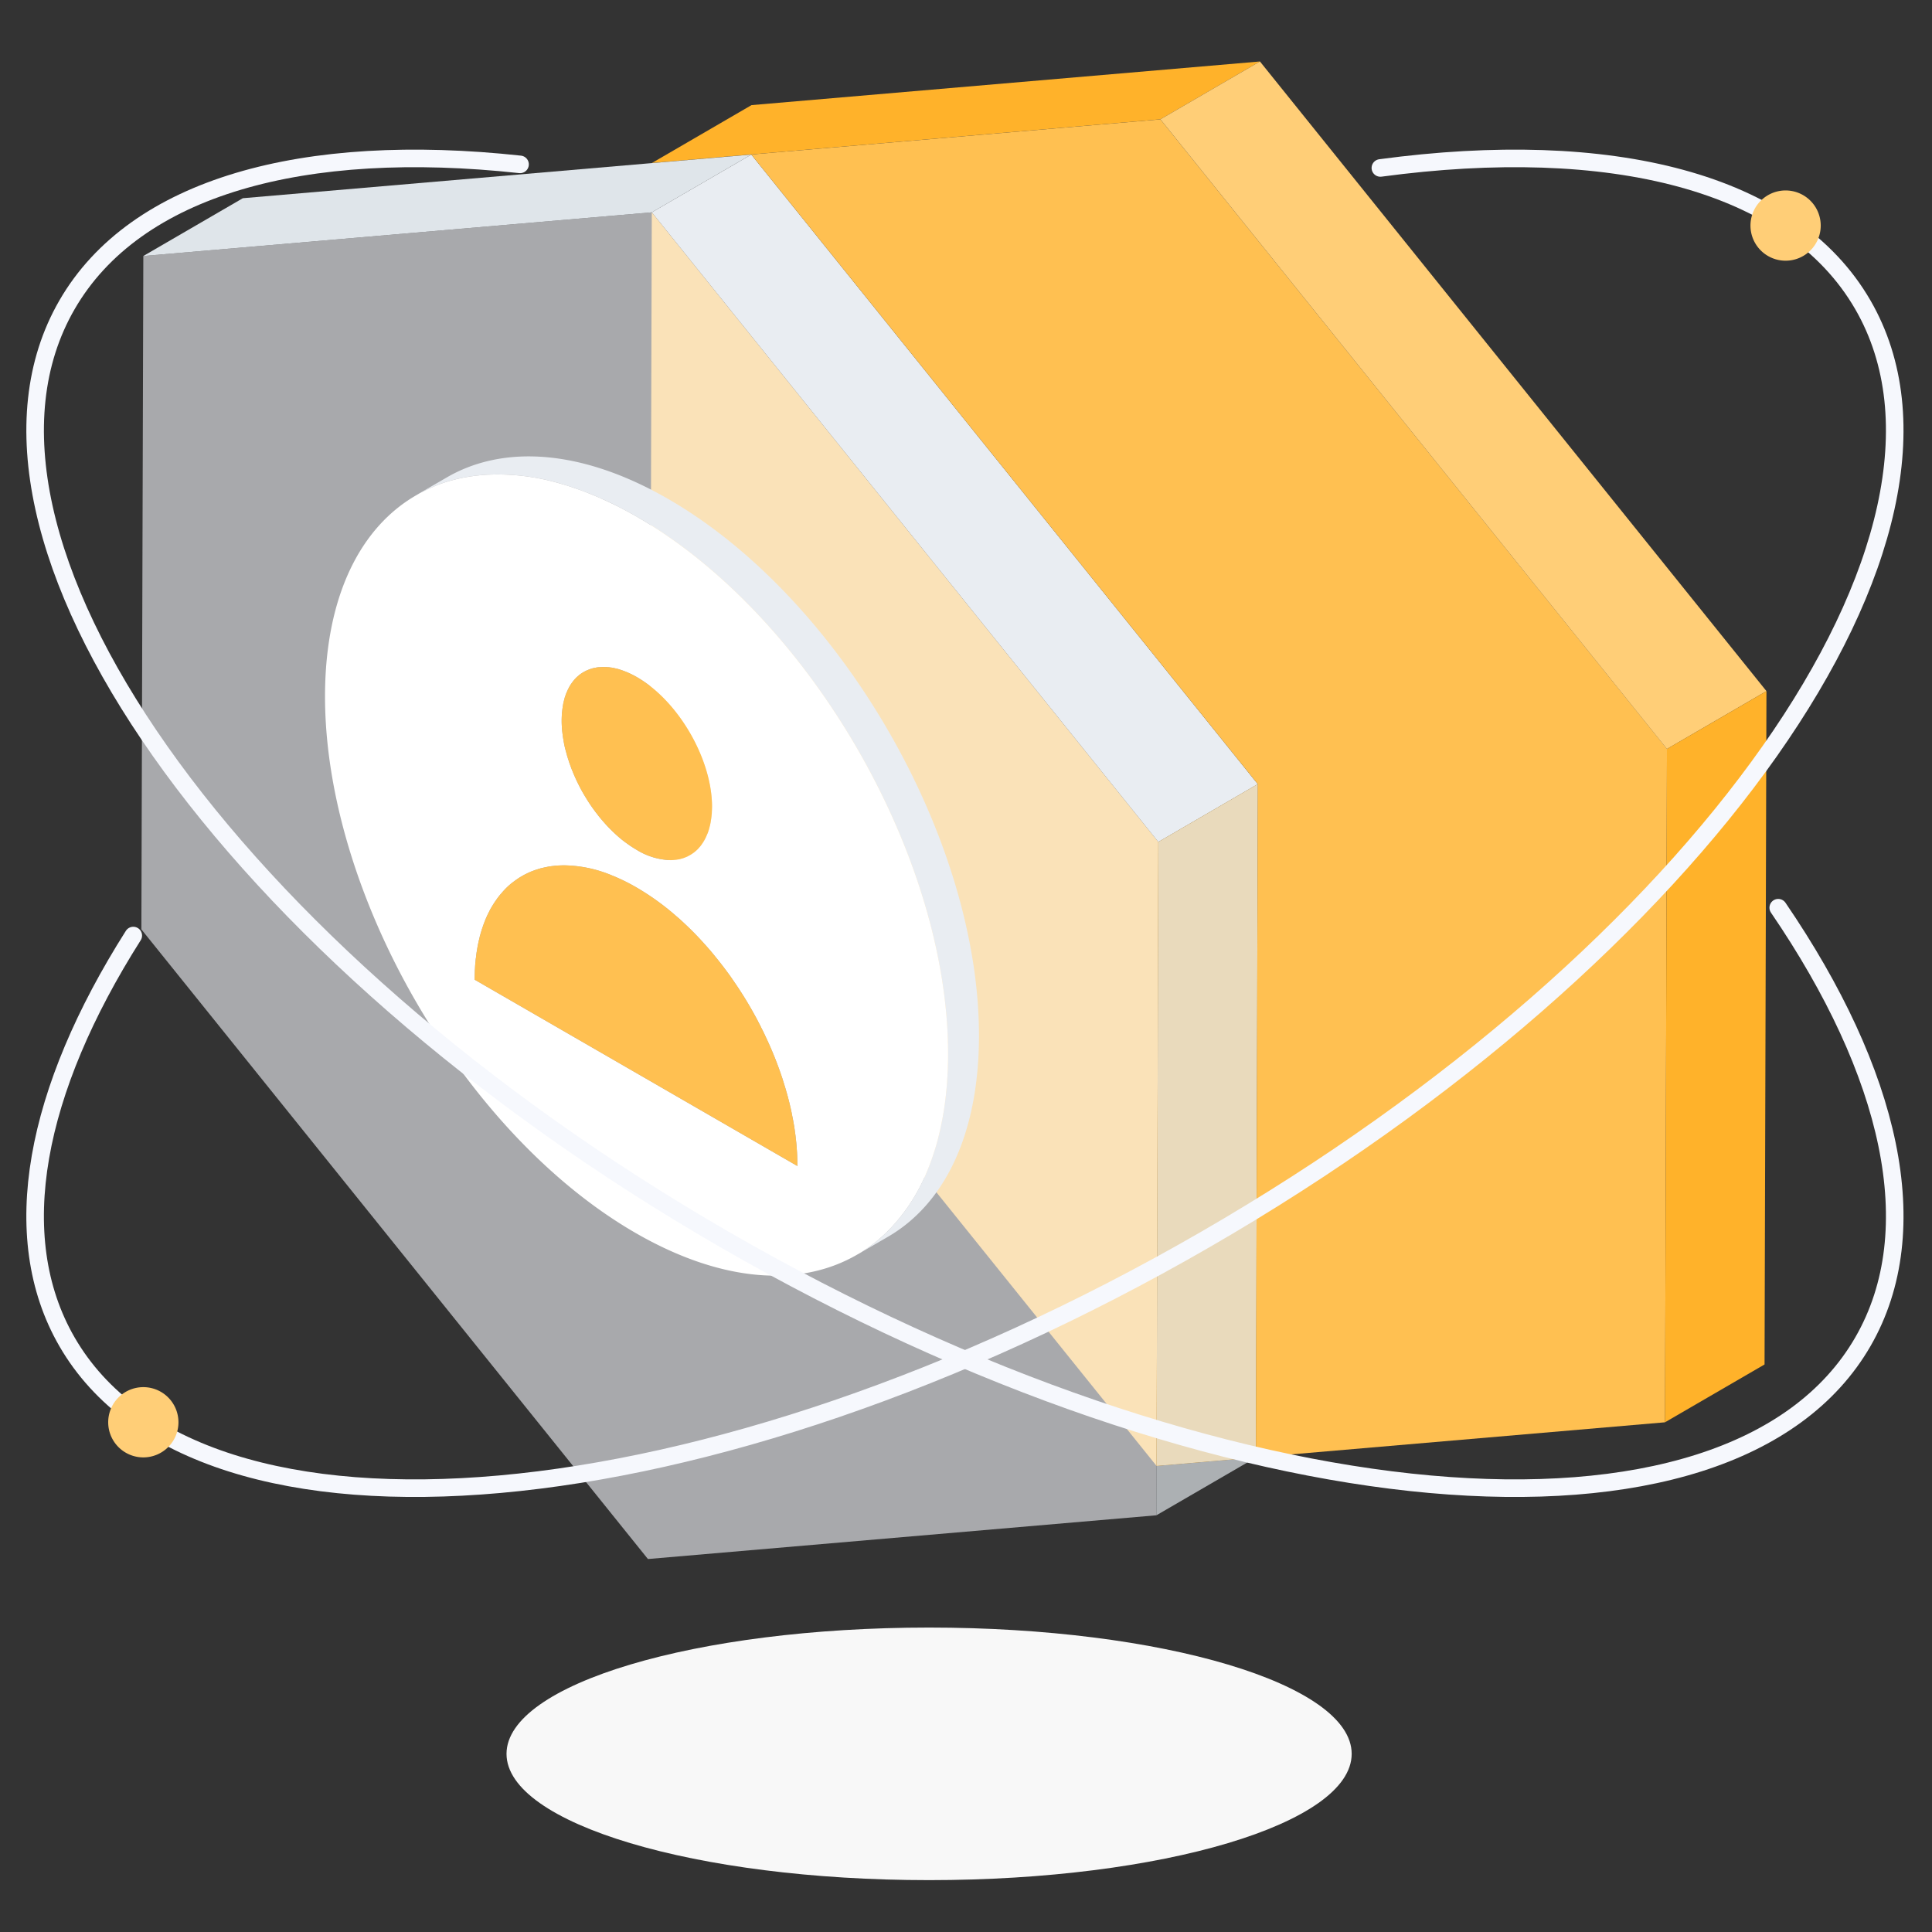
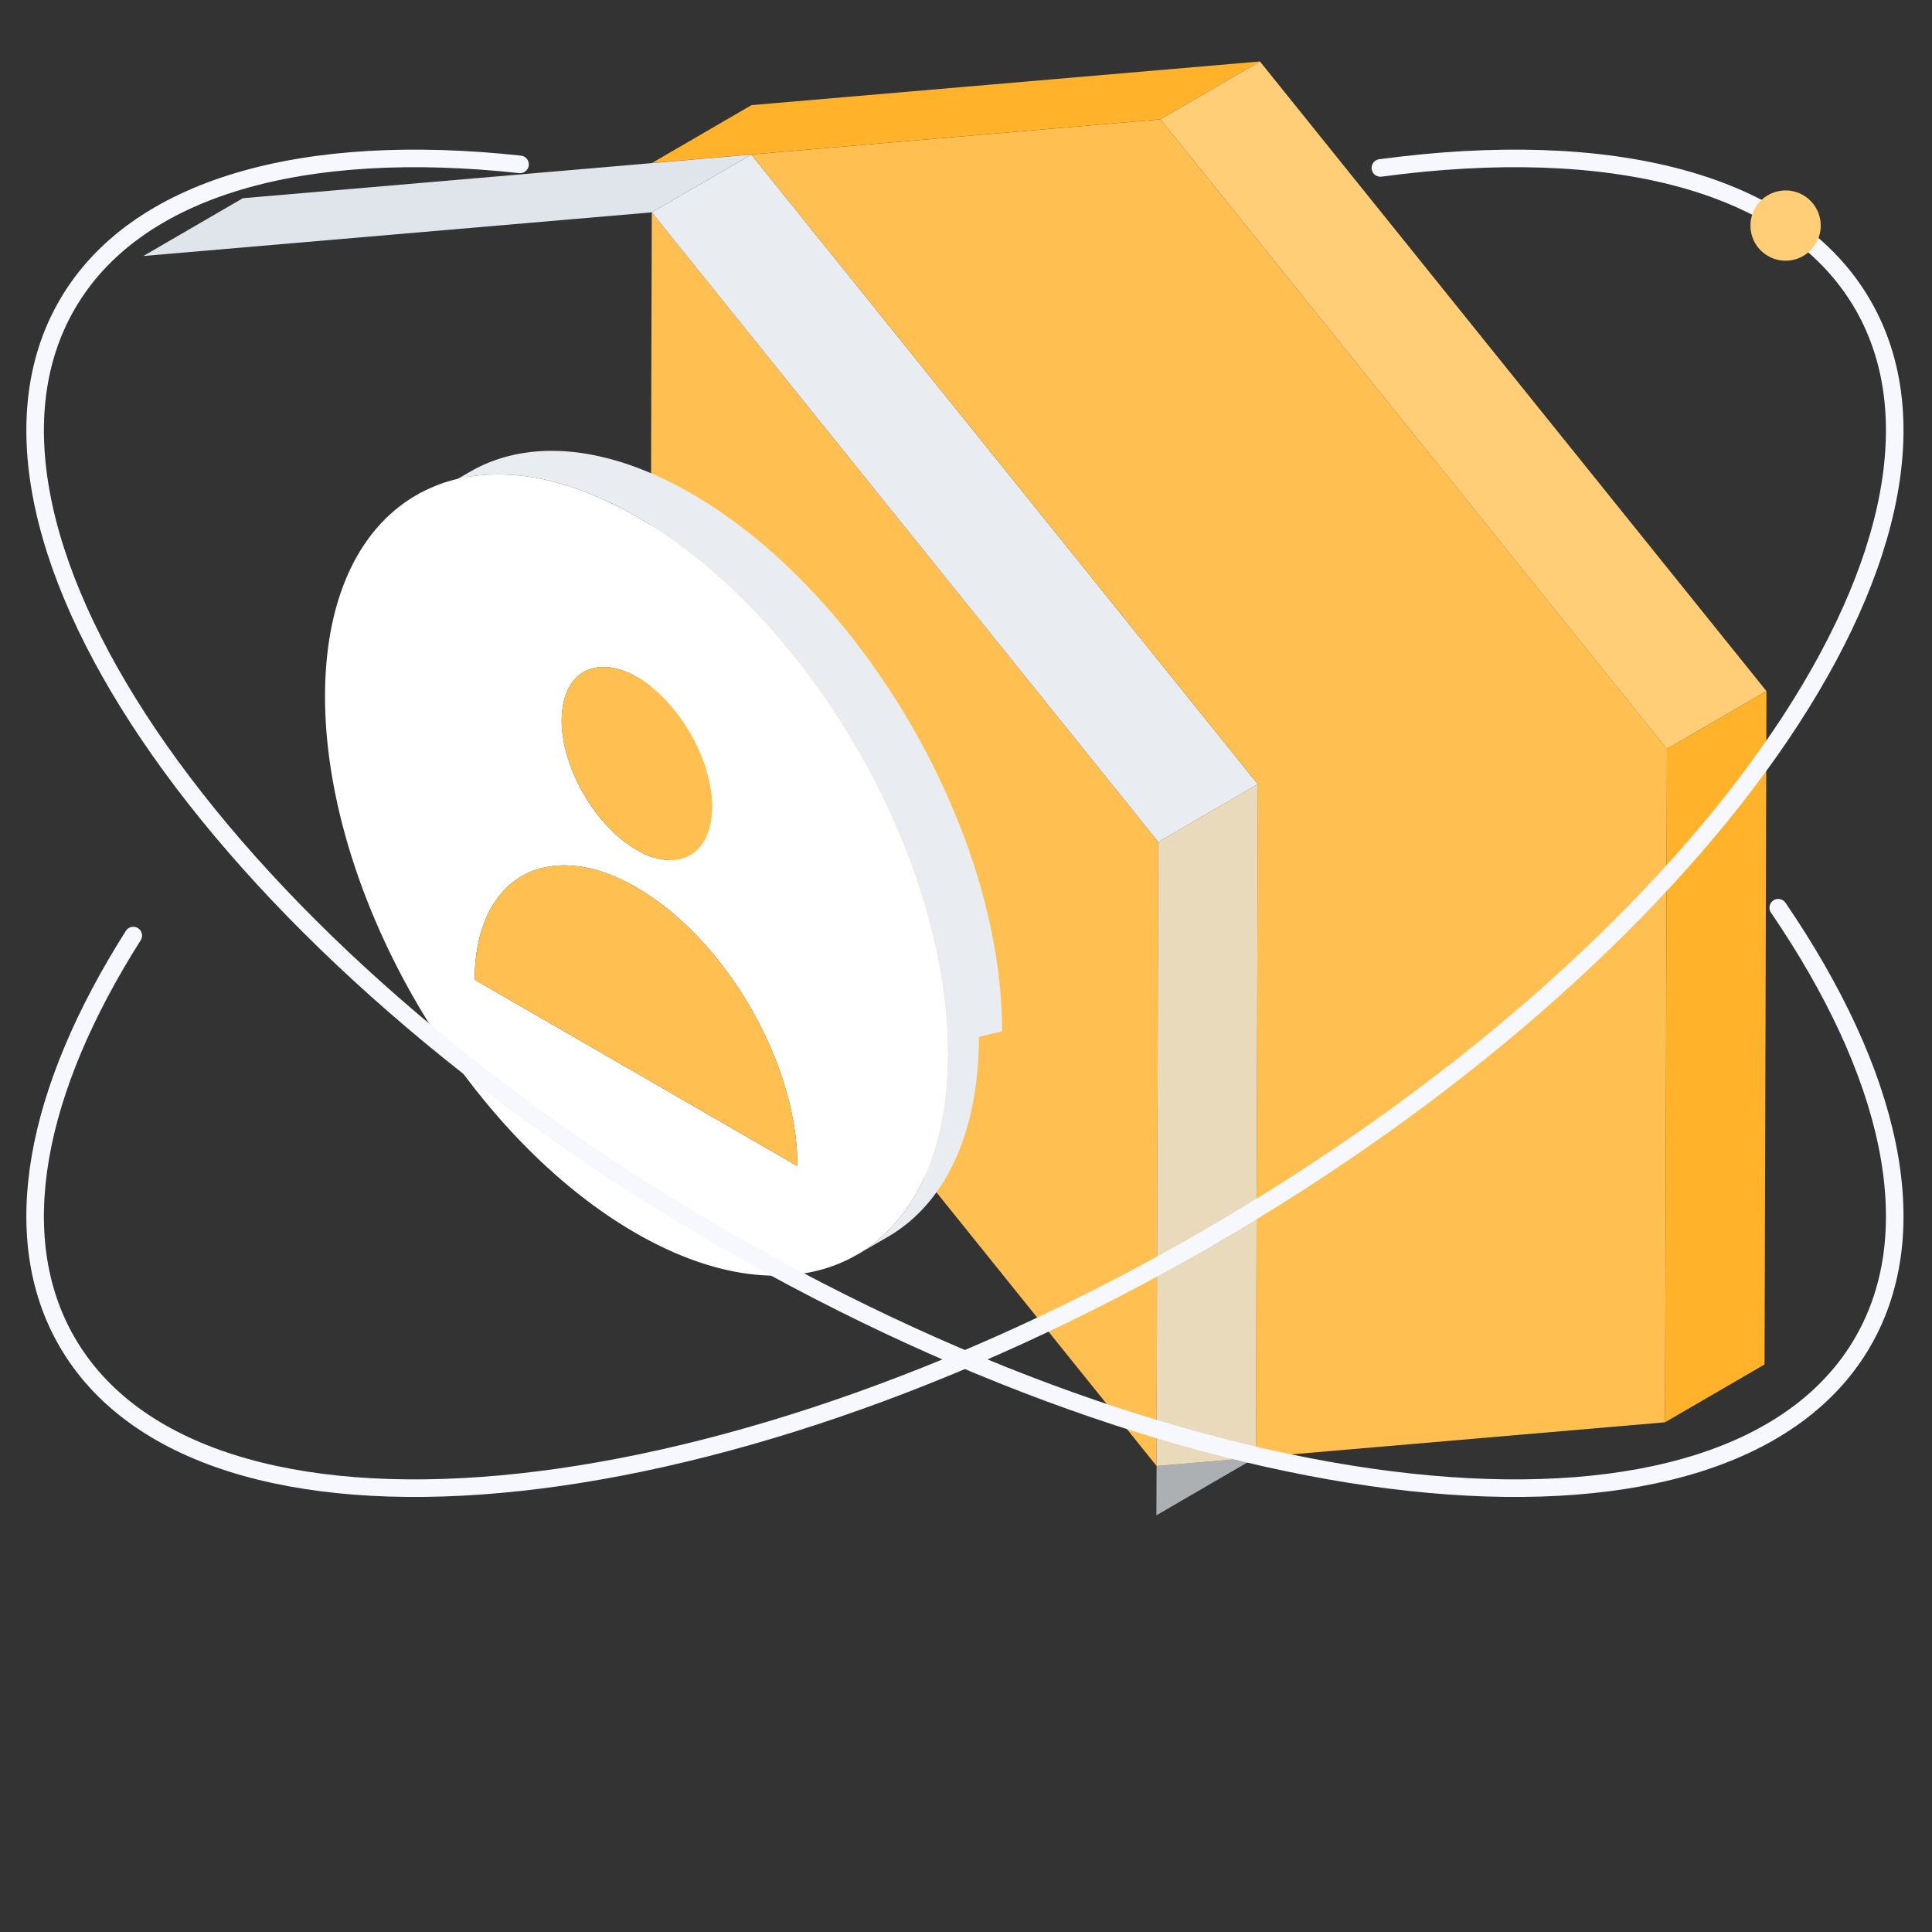
<svg xmlns="http://www.w3.org/2000/svg" width="220" height="220" viewBox="0 0 220 220">
  <rect x="0" y="0" width="220" height="220" fill="#333333" stroke="none" />
  <defs>
    <clipPath id="clip-path">
      <rect id="矩形_175" data-name="矩形 175" width="213.756" height="207.094" fill="none" />
    </clipPath>
    <clipPath id="clip-path-3">
      <rect id="矩形_171" data-name="矩形 171" width="115.8" height="153.35" transform="translate(13.101 17.179)" fill="none" />
    </clipPath>
    <clipPath id="clip-path-4">
      <rect id="矩形_172" data-name="矩形 172" width="11.33" height="6.59" transform="translate(128.681 158.959)" fill="none" />
    </clipPath>
    <clipPath id="clip-path-5">
      <rect id="矩形_173" data-name="矩形 173" width="11.53" height="77.64" transform="translate(128.701 82.289)" fill="none" />
    </clipPath>
  </defs>
  <g id="组_524" data-name="组 524" transform="translate(-1296 -1996)">
    <rect id="矩形_29" data-name="矩形 29" width="220" height="220" transform="translate(1296 1996)" fill="#e9eef7" opacity="0" />
    <g id="组_523" data-name="组 523" transform="translate(1299 2003)">
      <g id="组_522" data-name="组 522" clip-path="url(#clip-path)">
        <g id="组_521" data-name="组 521">
          <g id="组_520" data-name="组 520" clip-path="url(#clip-path)">
-             <path id="路径_176" data-name="路径 176" d="M150.918,192.714c0,7.941-21.544,14.38-48.12,14.38s-48.12-6.439-48.12-14.38,21.544-14.381,48.12-14.381,48.12,6.439,48.12,14.381" fill="#f8f8f8" />
            <path id="路径_177" data-name="路径 177" d="M71.242,11.556,82.575,4.97,140.471,0,129.138,6.586Z" fill="#ffb22a" />
            <path id="路径_178" data-name="路径 178" d="M82.551,10.6l-11.33,6.58-57.9,4.971,11.33-6.58,46.59-4Z" fill="#dfe5ea" />
            <path id="路径_179" data-name="路径 179" d="M128.9,88.879l-.2,71.05L71.02,88.23l.2-71.051Z" fill="#ffc051" />
            <g id="组_513" data-name="组 513" opacity="0.6">
              <g id="组_512" data-name="组 512">
                <g id="组_511" data-name="组 511" clip-path="url(#clip-path-3)">
-                   <path id="路径_180" data-name="路径 180" d="M71.221,17.179l-57.9,4.971L13.1,98.829l57.681,71.7,57.9-4.981.02-5.62.2-71.05Z" fill="#f6f8fd" />
-                 </g>
+                   </g>
              </g>
            </g>
            <path id="路径_181" data-name="路径 181" d="M140.23,82.289l-11.33,6.59-57.68-71.7L82.55,10.6Z" fill="#e9edf2" />
            <g id="组_516" data-name="组 516" opacity="0.7">
              <g id="组_515" data-name="组 515">
                <g id="组_514" data-name="组 514" clip-path="url(#clip-path-4)">
                  <path id="路径_182" data-name="路径 182" d="M140.011,158.959v.01l-11.33,6.58.02-5.62Z" fill="#dfe5ea" />
                </g>
              </g>
            </g>
            <path id="路径_183" data-name="路径 183" d="M140.23,82.289l-.22,76.67-11.309.97.2-71.05Z" fill="#ffc051" />
            <g id="组_519" data-name="组 519" opacity="0.7">
              <g id="组_518" data-name="组 518">
                <g id="组_517" data-name="组 517" clip-path="url(#clip-path-5)">
                  <path id="路径_184" data-name="路径 184" d="M140.23,82.289l-.22,76.67-11.309.97.2-71.05Z" fill="#dfe5ea" />
                </g>
              </g>
            </g>
            <path id="路径_185" data-name="路径 185" d="M186.82,78.279l-.22,76.68-46.59,4,.22-76.67L82.55,10.6l-11.309.971v-.01l57.9-4.97Z" fill="#ffc051" />
            <path id="路径_186" data-name="路径 186" d="M129.138,6.586,140.471,0,198.15,71.7l-11.333,6.586Z" fill="#ffce77" />
            <path id="路径_187" data-name="路径 187" d="M186.816,78.282,198.149,71.7l-.217,76.674L186.6,154.956Z" fill="#ffb22a" />
            <path id="路径_188" data-name="路径 188" d="M89.586,124.909c.32-.19.64-.391.939-.6-.2.151-.409.281-.619.42-.1.061-.21.12-.32.181" fill="#ffce77" />
            <path id="路径_189" data-name="路径 189" d="M96.656,115.5a20.523,20.523,0,0,0,.63-2.34,20.031,20.031,0,0,1-.63,2.34" fill="#ffce77" />
-             <path id="路径_190" data-name="路径 190" d="M51.3,101.316a2.675,2.675,0,0,0-.05.312v-.052a.268.268,0,0,0,.01-.089c.01-.03.01-.061.019-.091a.25.25,0,0,1,.021-.08" fill="#f2ebe5" />
            <path id="路径_191" data-name="路径 191" d="M58.287,91.956l-.011.011v-.011Z" fill="#ffc051" />
            <path id="路径_192" data-name="路径 192" d="M58.287,91.956l-.011.011v-.011Z" fill="#ffc051" />
            <path id="路径_193" data-name="路径 193" d="M63.457,69.517a1.151,1.151,0,0,1,.25-.12,2.211,2.211,0,0,0-.34.18l.09-.06" fill="#f2ebe5" />
            <path id="路径_194" data-name="路径 194" d="M65.487,68.946v.01c-.1,0-.2.011-.3.02a1.471,1.471,0,0,1,.3-.03" fill="#f2ebe5" />
            <path id="路径_195" data-name="路径 195" d="M64.047,84.377a.2.2,0,0,1-.03-.051c.009,0,.009.011.02.021s.01.019.01.03" fill="#f2ebe5" />
            <path id="路径_196" data-name="路径 196" d="M77.3,88.517c-.01.02-.03.05-.04.07.01-.02.01-.04.019-.05s.021-.01.021-.02" fill="#ffc051" />
            <path id="路径_197" data-name="路径 197" d="M61.566,71.746a1.261,1.261,0,0,0-.079.2c-.011-.019,0-.03.01-.05.019-.049.049-.1.069-.15" fill="#ffc051" />
-             <path id="路径_198" data-name="路径 198" d="M108.477,111.066c-.03,11.191-3.98,19.062-10.351,22.76l-3.139,1.82c.069-.049.139-.089.21-.139.2-.121.389-.25.569-.379s.38-.272.561-.412.37-.279.549-.43a12.676,12.676,0,0,0,1.04-.93,4.8,4.8,0,0,0,.5-.509,20.763,20.763,0,0,0,4.15-6.48c.08-.18.15-.36.221-.551.15-.379.3-.78.429-1.18.09-.269.18-.548.271-.829a.431.431,0,0,1,.02-.061c.111-.368.22-.75.32-1.14v-.018c.11-.4.21-.811.291-1.232.158-.739.3-1.509.419-2.3.01-.11.029-.231.049-.341.05-.43.111-.86.151-1.3.039-.4.079-.82.109-1.241,0-.079.01-.159.01-.239.04-.441.06-.89.07-1.349.021-.482.03-.971.03-1.471.06-22.511-15.769-49.92-35.36-61.23-.71-.41-1.43-.8-2.13-1.16-.62-.32-1.228-.61-1.839-.881s-1.211-.53-1.81-.758-1.19-.451-1.779-.641-1.17-.37-1.741-.521a25.018,25.018,0,0,0-7.78-.869c-.2,0-.4.02-.6.039-.169.011-.339.032-.509.05a4.716,4.716,0,0,0-.631.081,4.338,4.338,0,0,0-.52.08c-.21.031-.42.071-.62.11-.309.06-.61.13-.91.211-.359.089-.729.2-1.09.309a14.949,14.949,0,0,0-1.491.58,5.771,5.771,0,0,0-.629.29,2.284,2.284,0,0,0-.29.14,5.775,5.775,0,0,0-.64.339l-.121.06,3.411-1.979c6.451-3.75,15.39-3.221,25.241,2.471,19.588,11.308,35.429,38.719,35.359,61.228" fill="#e9edf2" />
+             <path id="路径_198" data-name="路径 198" d="M108.477,111.066c-.03,11.191-3.98,19.062-10.351,22.76l-3.139,1.82c.069-.049.139-.089.21-.139.2-.121.389-.25.569-.379s.38-.272.561-.412.37-.279.549-.43a12.676,12.676,0,0,0,1.04-.93,4.8,4.8,0,0,0,.5-.509,20.763,20.763,0,0,0,4.15-6.48c.08-.18.15-.36.221-.551.15-.379.3-.78.429-1.18.09-.269.18-.548.271-.829a.431.431,0,0,1,.02-.061c.111-.368.22-.75.32-1.14v-.018c.11-.4.21-.811.291-1.232.158-.739.3-1.509.419-2.3.01-.11.029-.231.049-.341.05-.43.111-.86.151-1.3.039-.4.079-.82.109-1.241,0-.079.01-.159.01-.239.04-.441.06-.89.07-1.349.021-.482.03-.971.03-1.471.06-22.511-15.769-49.92-35.36-61.23-.71-.41-1.43-.8-2.13-1.16-.62-.32-1.228-.61-1.839-.881s-1.211-.53-1.81-.758-1.19-.451-1.779-.641-1.17-.37-1.741-.521a25.018,25.018,0,0,0-7.78-.869c-.2,0-.4.02-.6.039-.169.011-.339.032-.509.05a4.716,4.716,0,0,0-.631.081,4.338,4.338,0,0,0-.52.08a14.949,14.949,0,0,0-1.491.58,5.771,5.771,0,0,0-.629.29,2.284,2.284,0,0,0-.29.14,5.775,5.775,0,0,0-.64.339l-.121.06,3.411-1.979c6.451-3.75,15.39-3.221,25.241,2.471,19.588,11.308,35.429,38.719,35.359,61.228" fill="#e9edf2" />
            <path id="路径_199" data-name="路径 199" d="M95.2,135.507c-.07.05-.141.09-.21.14-.11.07-.23.139-.351.2.191-.111.38-.22.561-.34" fill="#f2ebe5" />
-             <path id="路径_200" data-name="路径 200" d="M64.037,84.347c-.01-.01-.01-.021-.02-.021a.208.208,0,0,0,.03.051c0-.01-.01-.02-.01-.03m-.58-14.83-.09.059a2.3,2.3,0,0,1,.34-.179,1.151,1.151,0,0,0-.25.12m2.031-.57a1.391,1.391,0,0,0-.3.03c.1-.01.2-.021.3-.021a3.919,3.919,0,0,1,.46,0,2.457,2.457,0,0,0-.46-.009m29.149,66.9c.12-.061.24-.13.351-.2.069-.05.139-.09.21-.14-.181.12-.371.23-.561.34" fill="#f2ebe5" />
            <path id="路径_201" data-name="路径 201" d="M69.6,51.887c-.71-.41-1.43-.8-2.13-1.16-.62-.311-1.23-.6-1.84-.88s-1.21-.52-1.81-.76-1.19-.44-1.78-.64-1.17-.36-1.74-.52a24.963,24.963,0,0,0-7.78-.87c-.2,0-.4.02-.6.04-.17.01-.34.03-.51.05a4.556,4.556,0,0,0-.631.08,4.158,4.158,0,0,0-.519.08c-.21.03-.42.07-.62.109-.31.061-.611.131-.91.211-.36.09-.73.2-1.09.31a14.837,14.837,0,0,0-1.49.58,5.888,5.888,0,0,0-.63.29,2.591,2.591,0,0,0-.29.14,5.775,5.775,0,0,0-.64.339c-6.5,3.63-10.54,11.551-10.58,22.871-.06,22.52,15.769,49.93,35.36,61.24,9.88,5.7,18.82,6.22,25.27,2.45.19-.11.38-.22.56-.34.2-.12.39-.25.57-.38s.38-.27.56-.41.37-.28.55-.431c.36-.3.71-.609,1.04-.929.17-.17.34-.34.5-.51a20.8,20.8,0,0,0,4.15-6.48c.08-.18.15-.36.22-.55.15-.38.3-.781.43-1.18.09-.27.18-.55.27-.83a.431.431,0,0,1,.02-.061c.11-.369.22-.75.32-1.139v-.02c.11-.4.2-.81.29-1.23.159-.74.3-1.51.42-2.3.01-.11.03-.23.05-.34.05-.431.11-.86.15-1.3.039-.4.08-.819.11-1.239,0-.08.01-.16.01-.24.03-.441.06-.89.07-1.35q.03-.72.03-1.47c.06-22.51-15.77-49.92-35.36-61.23m-8.62,22.54a2.574,2.574,0,0,1,.03-.391c.03-.259.06-.519.11-.769a.585.585,0,0,1,.02-.13c.03-.141.06-.28.1-.42.03-.12.06-.24.09-.35.01-.01.01-.01.01-.02.01-.04.03-.08.04-.11.03-.09.06-.19.1-.281l.01-.009c-.01-.02,0-.031.01-.05.02-.05.05-.1.07-.151l.03-.059c.01-.03.03-.07.04-.1.03-.06.06-.131.09-.18a3.412,3.412,0,0,1,.21-.38.927.927,0,0,1,.1-.15c.01-.01.01-.02.02-.03a3.727,3.727,0,0,1,.23-.311,2.619,2.619,0,0,1,.26-.3,1.141,1.141,0,0,1,.11-.11A1.679,1.679,0,0,1,62.8,70c.06-.049.12-.1.17-.149a.539.539,0,0,0,.08-.061,3.746,3.746,0,0,1,.32-.209l.09-.06a1.151,1.151,0,0,1,.25-.12l.01-.01a.086.086,0,0,1,.059-.03.04.04,0,0,1,.031-.01c.02-.01.03-.02.05-.02a1.339,1.339,0,0,1,.13-.06c.05-.021.11-.04.17-.061a.512.512,0,0,1,.17-.059c.01,0,.03-.01.04-.01a.772.772,0,0,1,.26-.07c.02-.01.05-.01.08-.02s.08-.011.12-.02a.06.06,0,0,0,.04-.01,1.205,1.205,0,0,1,.28-.04h.04a1.388,1.388,0,0,1,.3-.03,2.454,2.454,0,0,1,.46.009.691.691,0,0,1,.2.011.013.013,0,0,1,.02,0h.04a2.777,2.777,0,0,1,.39.05c.01-.01.01-.01.02,0h.02a3.166,3.166,0,0,1,.43.09h.02a3.745,3.745,0,0,1,.45.12,9.68,9.68,0,0,1,2.01.89c4.72,2.73,8.54,9.339,8.53,14.77,0,.19-.01.38-.02.56a2.6,2.6,0,0,1-.031.41,6.477,6.477,0,0,1-.089.65,1.986,1.986,0,0,1-.04.239,3.123,3.123,0,0,1-.1.42,1.158,1.158,0,0,1-.05.2,1.565,1.565,0,0,1-.06.2c-.01.02-.01.05-.02.07a4.089,4.089,0,0,1-.21.52c0,.02-.01.03-.02.049a1.064,1.064,0,0,1-.04.1l-.09.18c0,.009-.01.02-.01.03s-.03.05-.04.07-.02.03-.03.05a1.6,1.6,0,0,1-.1.17.161.161,0,0,1-.04.07v.01h-.01a.233.233,0,0,1-.04.069,1.35,1.35,0,0,1-.09.131.863.863,0,0,1-.11.159l-.02.021a1.237,1.237,0,0,1-.17.21.635.635,0,0,1-.07.08,1.381,1.381,0,0,1-.2.21,2.768,2.768,0,0,1-.25.22.755.755,0,0,1-.14.11,1.464,1.464,0,0,1-.13.09.847.847,0,0,1-.11.08.037.037,0,0,1-.03.01.551.551,0,0,1-.14.09c-.02.01-.04.03-.06.03a2.061,2.061,0,0,1-.42.21.142.142,0,0,1-.06.02,2.458,2.458,0,0,1-.48.159.036.036,0,0,1-.031.011,1.2,1.2,0,0,1-.259.06.772.772,0,0,1-.15.02.5.5,0,0,1-.12.02c-.03,0-.06.01-.09.01a.139.139,0,0,1-.06.009h-.04a3.242,3.242,0,0,1-.45.031,7.818,7.818,0,0,1-3.87-1.18c-.15-.09-.29-.17-.44-.271a6.866,6.866,0,0,1-.6-.409c-.23-.16-.46-.33-.68-.51a15.6,15.6,0,0,1-1.21-1.1c-.27-.26-.531-.54-.77-.82-.19-.21-.38-.44-.57-.67-.07-.09-.15-.19-.22-.29-.15-.18-.29-.37-.43-.57-.18-.24-.35-.5-.52-.75a.188.188,0,0,1-.03-.05c-.01,0-.01-.01-.02-.02a.05.05,0,0,0-.02-.04c-.18-.29-.36-.58-.53-.87-.19-.32-.37-.66-.54-1l-.09-.18c-.11-.221-.22-.45-.32-.681-.03-.059-.05-.12-.08-.179l-.01-.01c0-.01-.01-.02-.01-.03l-.06-.151c-.05-.109-.1-.229-.14-.339q-.12-.27-.21-.541a1.4,1.4,0,0,1-.07-.189l-.12-.33c-.01-.04-.021-.07-.03-.11l-.06-.18a2.582,2.582,0,0,1-.08-.26c-.06-.17-.1-.35-.15-.53s-.1-.35-.14-.521a8.824,8.824,0,0,1-.17-.869c-.04-.22-.08-.44-.1-.66a.782.782,0,0,1-.02-.15c-.03-.2-.05-.4-.06-.6,0-.07-.01-.15-.01-.23a.491.491,0,0,1-.01-.121c-.01-.179-.01-.349-.01-.529,0-.2.01-.39.02-.58m-9.93,30.13c0-.3.01-.6.02-.891,0-.139.01-.279.02-.42q.015-.389.06-.779a3.859,3.859,0,0,1,.06-.49c.01-.12.02-.24.04-.35v-.05a.277.277,0,0,0,.01-.09c.01-.031.01-.06.019-.09a.237.237,0,0,1,.021-.08.59.59,0,0,1,.02-.14c.03-.221.07-.431.11-.63.05-.261.11-.511.17-.75.01-.051.02-.091.03-.14s.03-.121.05-.18c.05-.191.11-.39.17-.57v-.02c.05-.15.1-.3.15-.44.02-.06.04-.12.06-.17.05-.14.1-.27.15-.4.09-.23.19-.45.29-.671.06-.129.13-.269.2-.4a4.639,4.639,0,0,1,.27-.5c.1-.17.2-.33.3-.49l.06-.09a1.893,1.893,0,0,1,.13-.18c.069-.11.15-.22.23-.33a.166.166,0,0,0,.04-.051,5.078,5.078,0,0,1,.36-.439c.1-.11.189-.231.29-.33a7.028,7.028,0,0,1,.68-.66c.01-.01.03-.02.04-.04.09-.07.179-.15.28-.22.16-.12.32-.24.48-.35a1.3,1.3,0,0,1,.15-.1,1.373,1.373,0,0,1,.2-.13c.13-.08.27-.16.41-.24.01-.01.02-.01.03-.02l.3-.15c.14-.071.27-.13.41-.19a2.331,2.331,0,0,1,.28-.11,3.618,3.618,0,0,1,.35-.13l.09-.03c.06-.02.13-.04.2-.06v-.011h.011a2.5,2.5,0,0,0,.27-.079l.27-.06c.15-.04.31-.071.46-.1a3.865,3.865,0,0,1,.489-.08.133.133,0,0,1,.061-.01c.03,0,.05-.01.08-.01.06-.01.12-.01.18-.02.15-.02.31-.03.47-.04.22-.01.44-.021.67-.021a14.625,14.625,0,0,1,5.52,1.181c.35.14.71.3,1.07.47q.825.39,1.65.87a28.817,28.817,0,0,1,4.58,3.31c.27.22.53.46.79.71.35.32.7.66,1.05,1.01q.7.705,1.379,1.47c.231.25.451.51.681.77a.138.138,0,0,0,.03.04c.23.27.45.549.67.82.51.63,1,1.28,1.48,1.94.15.22.31.45.46.67a43.087,43.087,0,0,1,2.33,3.78c.17.3.33.6.48.91a5.277,5.277,0,0,1,.27.53c.17.32.33.649.48.979a40.993,40.993,0,0,1,1.93,4.811l.27.87c.09.279.169.569.25.85.07.24.13.469.19.71.08.29.14.57.21.86.08.34.15.67.21,1.01.07.32.13.639.18.96.03.139.05.29.07.429v.011c.02.12.04.25.05.37.04.24.07.47.09.7.05.39.09.78.11,1.16.03.33.05.65.059.98.011.36.021.71.021,1.06Z" fill="#fff" />
            <path id="路径_202" data-name="路径 202" d="M87.8,125.776l-36.75-21.219c0-.3.01-.6.02-.891,0-.14.01-.28.02-.42.01-.26.03-.519.06-.78a3.866,3.866,0,0,1,.06-.489c.01-.121.02-.241.04-.349a2.642,2.642,0,0,1,.05-.312.6.6,0,0,1,.02-.14c.03-.22.07-.43.11-.628.05-.262.11-.512.17-.75.01-.052.02-.092.03-.141s.03-.121.05-.18c.05-.191.11-.381.17-.57v-.021c.05-.15.1-.3.15-.439.02-.061.04-.121.06-.171.05-.14.1-.269.15-.4.09-.232.19-.452.29-.672.06-.13.13-.269.2-.4a4.457,4.457,0,0,1,.27-.5c.1-.171.2-.33.3-.491l.06-.089a1.658,1.658,0,0,1,.13-.179c.069-.111.15-.222.23-.332a.152.152,0,0,0,.04-.05,5.078,5.078,0,0,1,.36-.439c.09-.11.189-.22.29-.331a7.272,7.272,0,0,1,.68-.66.137.137,0,0,0,.04-.04c.09-.068.179-.148.28-.219.16-.121.32-.241.48-.349a1.327,1.327,0,0,1,.15-.1,1.561,1.561,0,0,1,.2-.13c.13-.08.27-.16.41-.239.01-.011.02-.011.03-.021.1-.048.2-.1.3-.15.14-.07.27-.13.41-.188a2.042,2.042,0,0,1,.28-.111,3.375,3.375,0,0,1,.35-.131c.03-.008.06-.02.09-.03l.2-.06.011-.01a2.744,2.744,0,0,0,.27-.078c.09-.022.18-.04.27-.062.15-.04.31-.07.46-.1a4.053,4.053,0,0,1,.489-.08.163.163,0,0,1,.061-.008c.03,0,.05-.011.08-.011.06-.011.12-.011.18-.021.15-.02.31-.03.47-.04.22-.008.44-.02.67-.02a14.642,14.642,0,0,1,5.52,1.18c.35.14.71.3,1.07.471q.825.389,1.65.87a28.817,28.817,0,0,1,4.58,3.31c.27.229.53.459.79.709.35.32.7.66,1.05,1.012q.7.7,1.379,1.469c.231.25.451.509.681.769a.161.161,0,0,0,.03.041c.23.269.45.549.67.82.51.629,1,1.279,1.48,1.941.15.218.31.448.46.67a42.907,42.907,0,0,1,2.33,3.778c.17.3.33.6.48.91a5.516,5.516,0,0,1,.27.531c.17.321.33.65.48.979a40.923,40.923,0,0,1,1.93,4.811l.27.869c.09.28.169.57.25.85.07.241.13.47.19.711.08.289.14.57.21.86.08.34.15.67.21,1.009q.1.48.18.96c.03.14.05.29.07.43v.011c.02.121.04.25.05.371.04.239.07.469.09.7.05.39.09.78.11,1.161.03.329.05.649.059.979.011.36.021.71.021,1.06" fill="#ffc051" />
            <path id="路径_203" data-name="路径 203" d="M78.077,84.887c0,.189-.011.38-.021.56a2.6,2.6,0,0,1-.03.41,6.517,6.517,0,0,1-.09.65,1.656,1.656,0,0,1-.04.239,2.974,2.974,0,0,1-.1.42,1.217,1.217,0,0,1-.05.2,1.4,1.4,0,0,1-.061.2c-.009.02-.009.049-.019.07a4.241,4.241,0,0,1-.21.52c0,.02-.01.03-.021.049a.708.708,0,0,1-.04.1c-.029.059-.059.12-.09.18,0,.009-.009.02-.009.03s-.01.01-.021.019-.01.031-.019.051-.02.029-.031.05a1.434,1.434,0,0,1-.1.17.172.172,0,0,1-.04.07v.01h-.01a.287.287,0,0,1-.04.069,1.555,1.555,0,0,1-.09.131.863.863,0,0,1-.11.159.207.207,0,0,1-.021.021,1.19,1.19,0,0,1-.17.21.561.561,0,0,1-.069.08,1.432,1.432,0,0,1-.2.21,2.768,2.768,0,0,1-.25.22.755.755,0,0,1-.14.11,1.351,1.351,0,0,1-.131.09.84.84,0,0,1-.109.08.038.038,0,0,1-.03.01.52.52,0,0,1-.14.089c-.021.011-.04.031-.061.031a2.688,2.688,0,0,1-.419.21.163.163,0,0,1-.06.02,2.467,2.467,0,0,1-.481.159.033.033,0,0,1-.03.011,1.285,1.285,0,0,1-.26.06.834.834,0,0,1-.149.02.5.5,0,0,1-.12.02c-.03,0-.061.01-.09.01a.139.139,0,0,1-.06.009h-.041a3.221,3.221,0,0,1-.45.031,7.828,7.828,0,0,1-3.869-1.18c-.15-.09-.29-.17-.44-.271-.2-.13-.4-.269-.6-.409-.23-.16-.46-.33-.681-.511a15.96,15.96,0,0,1-1.21-1.1c-.259-.26-.519-.53-.769-.82-.19-.21-.38-.44-.57-.67-.071-.09-.151-.19-.22-.29-.15-.18-.29-.371-.431-.57-.179-.24-.349-.5-.519-.75,0-.011-.01-.02-.01-.03s-.011-.021-.021-.021-.009-.009-.019-.019a.048.048,0,0,0-.021-.04c-.179-.29-.359-.58-.529-.87-.19-.321-.37-.66-.54-1-.03-.06-.06-.12-.091-.18-.109-.221-.219-.45-.319-.681-.03-.059-.05-.12-.08-.179l-.01-.01c0-.01-.011-.021-.011-.03-.019-.05-.04-.1-.059-.151-.05-.109-.1-.229-.14-.34a5.782,5.782,0,0,1-.21-.54,1.272,1.272,0,0,1-.07-.189l-.12-.33c-.01-.04-.021-.07-.031-.11-.019-.06-.04-.121-.059-.18a2.348,2.348,0,0,1-.08-.26c-.061-.17-.1-.351-.151-.53s-.1-.35-.139-.521a8.542,8.542,0,0,1-.17-.869c-.04-.221-.08-.44-.1-.66a.78.78,0,0,1-.019-.15,5.832,5.832,0,0,1-.06-.6c0-.07-.011-.15-.011-.23a.553.553,0,0,1-.009-.121c-.01-.179-.01-.349-.01-.529,0-.2.01-.391.019-.58a2.576,2.576,0,0,1,.031-.391c.03-.259.059-.519.11-.769a.585.585,0,0,1,.02-.13c.03-.141.06-.28.1-.42.029-.12.06-.24.09-.351.01-.009.01-.009.01-.019.01-.04.03-.08.04-.11.03-.09.059-.19.1-.281l.011-.009a1.334,1.334,0,0,1,.079-.2c.011-.019.021-.04.031-.059s.03-.071.04-.1c.03-.06.06-.131.089-.18a3.769,3.769,0,0,1,.21-.38,1,1,0,0,1,.1-.15c.01-.011.01-.02.019-.03.071-.11.151-.21.231-.311a2.535,2.535,0,0,1,.26-.3,1.141,1.141,0,0,1,.11-.11A1.526,1.526,0,0,1,62.8,70c.059-.049.12-.1.17-.149a.618.618,0,0,0,.08-.061c.1-.069.21-.149.32-.21a2.248,2.248,0,0,1,.34-.179l.01-.01a.082.082,0,0,1,.059-.03.039.039,0,0,1,.03-.01c.021-.01.031-.021.05-.021.04-.019.08-.04.131-.059s.11-.04.17-.061a.5.5,0,0,1,.17-.059c.01,0,.029-.01.04-.01a2.5,2.5,0,0,1,.26-.07c.019-.01.05-.01.08-.02s.08-.011.12-.02a.061.061,0,0,0,.04-.01c.09-.01.189-.03.279-.04h.04c.1-.01.2-.021.3-.021a3.92,3.92,0,0,1,.46,0,.683.683,0,0,1,.2.011.014.014,0,0,1,.021,0h.04a2.777,2.777,0,0,1,.39.05c.009-.01.009-.01.02,0h.02a3.121,3.121,0,0,1,.429.09h.021a3.745,3.745,0,0,1,.45.12,9.774,9.774,0,0,1,2.01.889c4.719,2.731,8.54,9.34,8.53,14.771" fill="#ffc051" />
            <path id="路径_204" data-name="路径 204" d="M154.186,12.125c26.149-3.52,46.792,1.468,54.944,15.59,15.115,26.177-18.415,73.829-74.887,106.433S19.738,171.964,4.624,145.786c-6.959-12.053-3.605-28.659,7.553-46.253" fill="none" stroke="#f6f8fd" stroke-linecap="round" stroke-linejoin="round" stroke-width="2" />
            <path id="路径_205" data-name="路径 205" d="M56.218,11.718c-24.555-2.665-43.792,2.484-51.593,16C-10.489,53.892,23.04,101.544,79.513,134.149s114.505,37.815,129.618,11.637c7.376-12.775,3.167-30.665-9.641-49.424" fill="none" stroke="#f6f8fd" stroke-linecap="round" stroke-linejoin="round" stroke-width="2" />
-             <path id="路径_206" data-name="路径 206" d="M17.321,154.956a4,4,0,1,1-4-4,4,4,0,0,1,4,4" fill="#ffce77" />
            <path id="路径_207" data-name="路径 207" d="M204.329,18.687a4,4,0,1,1-4-4,4,4,0,0,1,4,4" fill="#ffce77" />
          </g>
        </g>
      </g>
    </g>
  </g>
</svg>